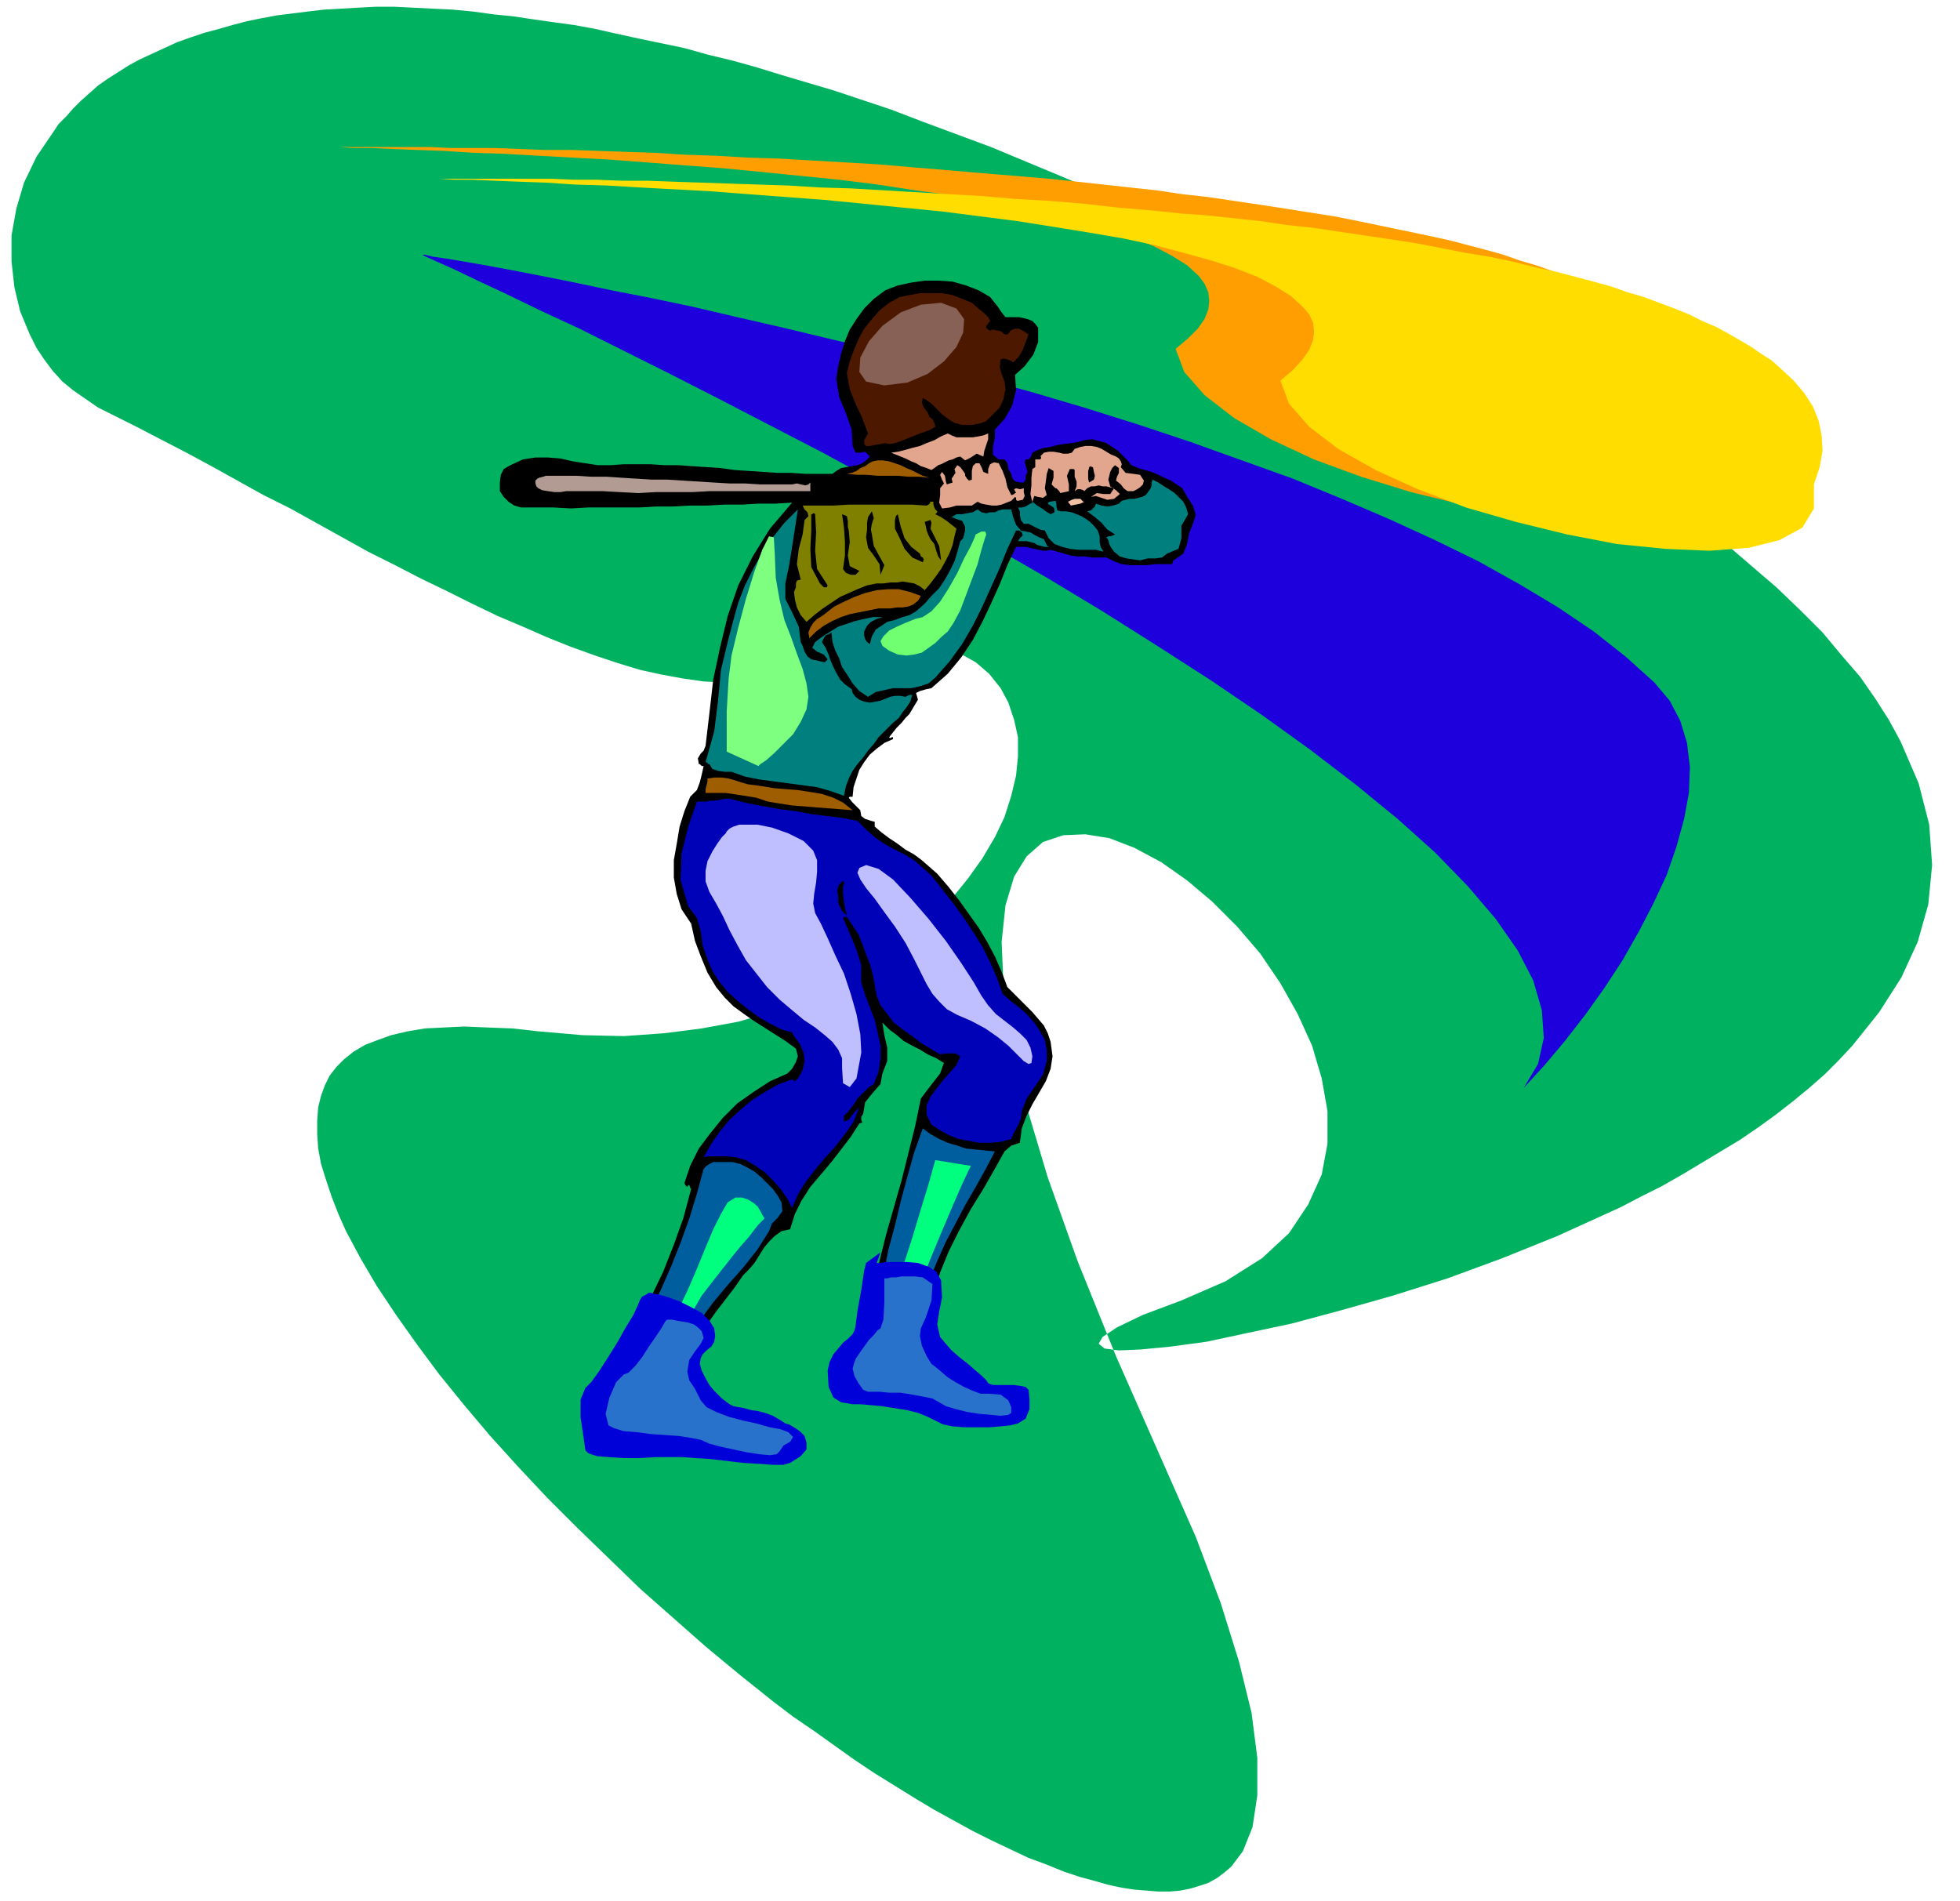
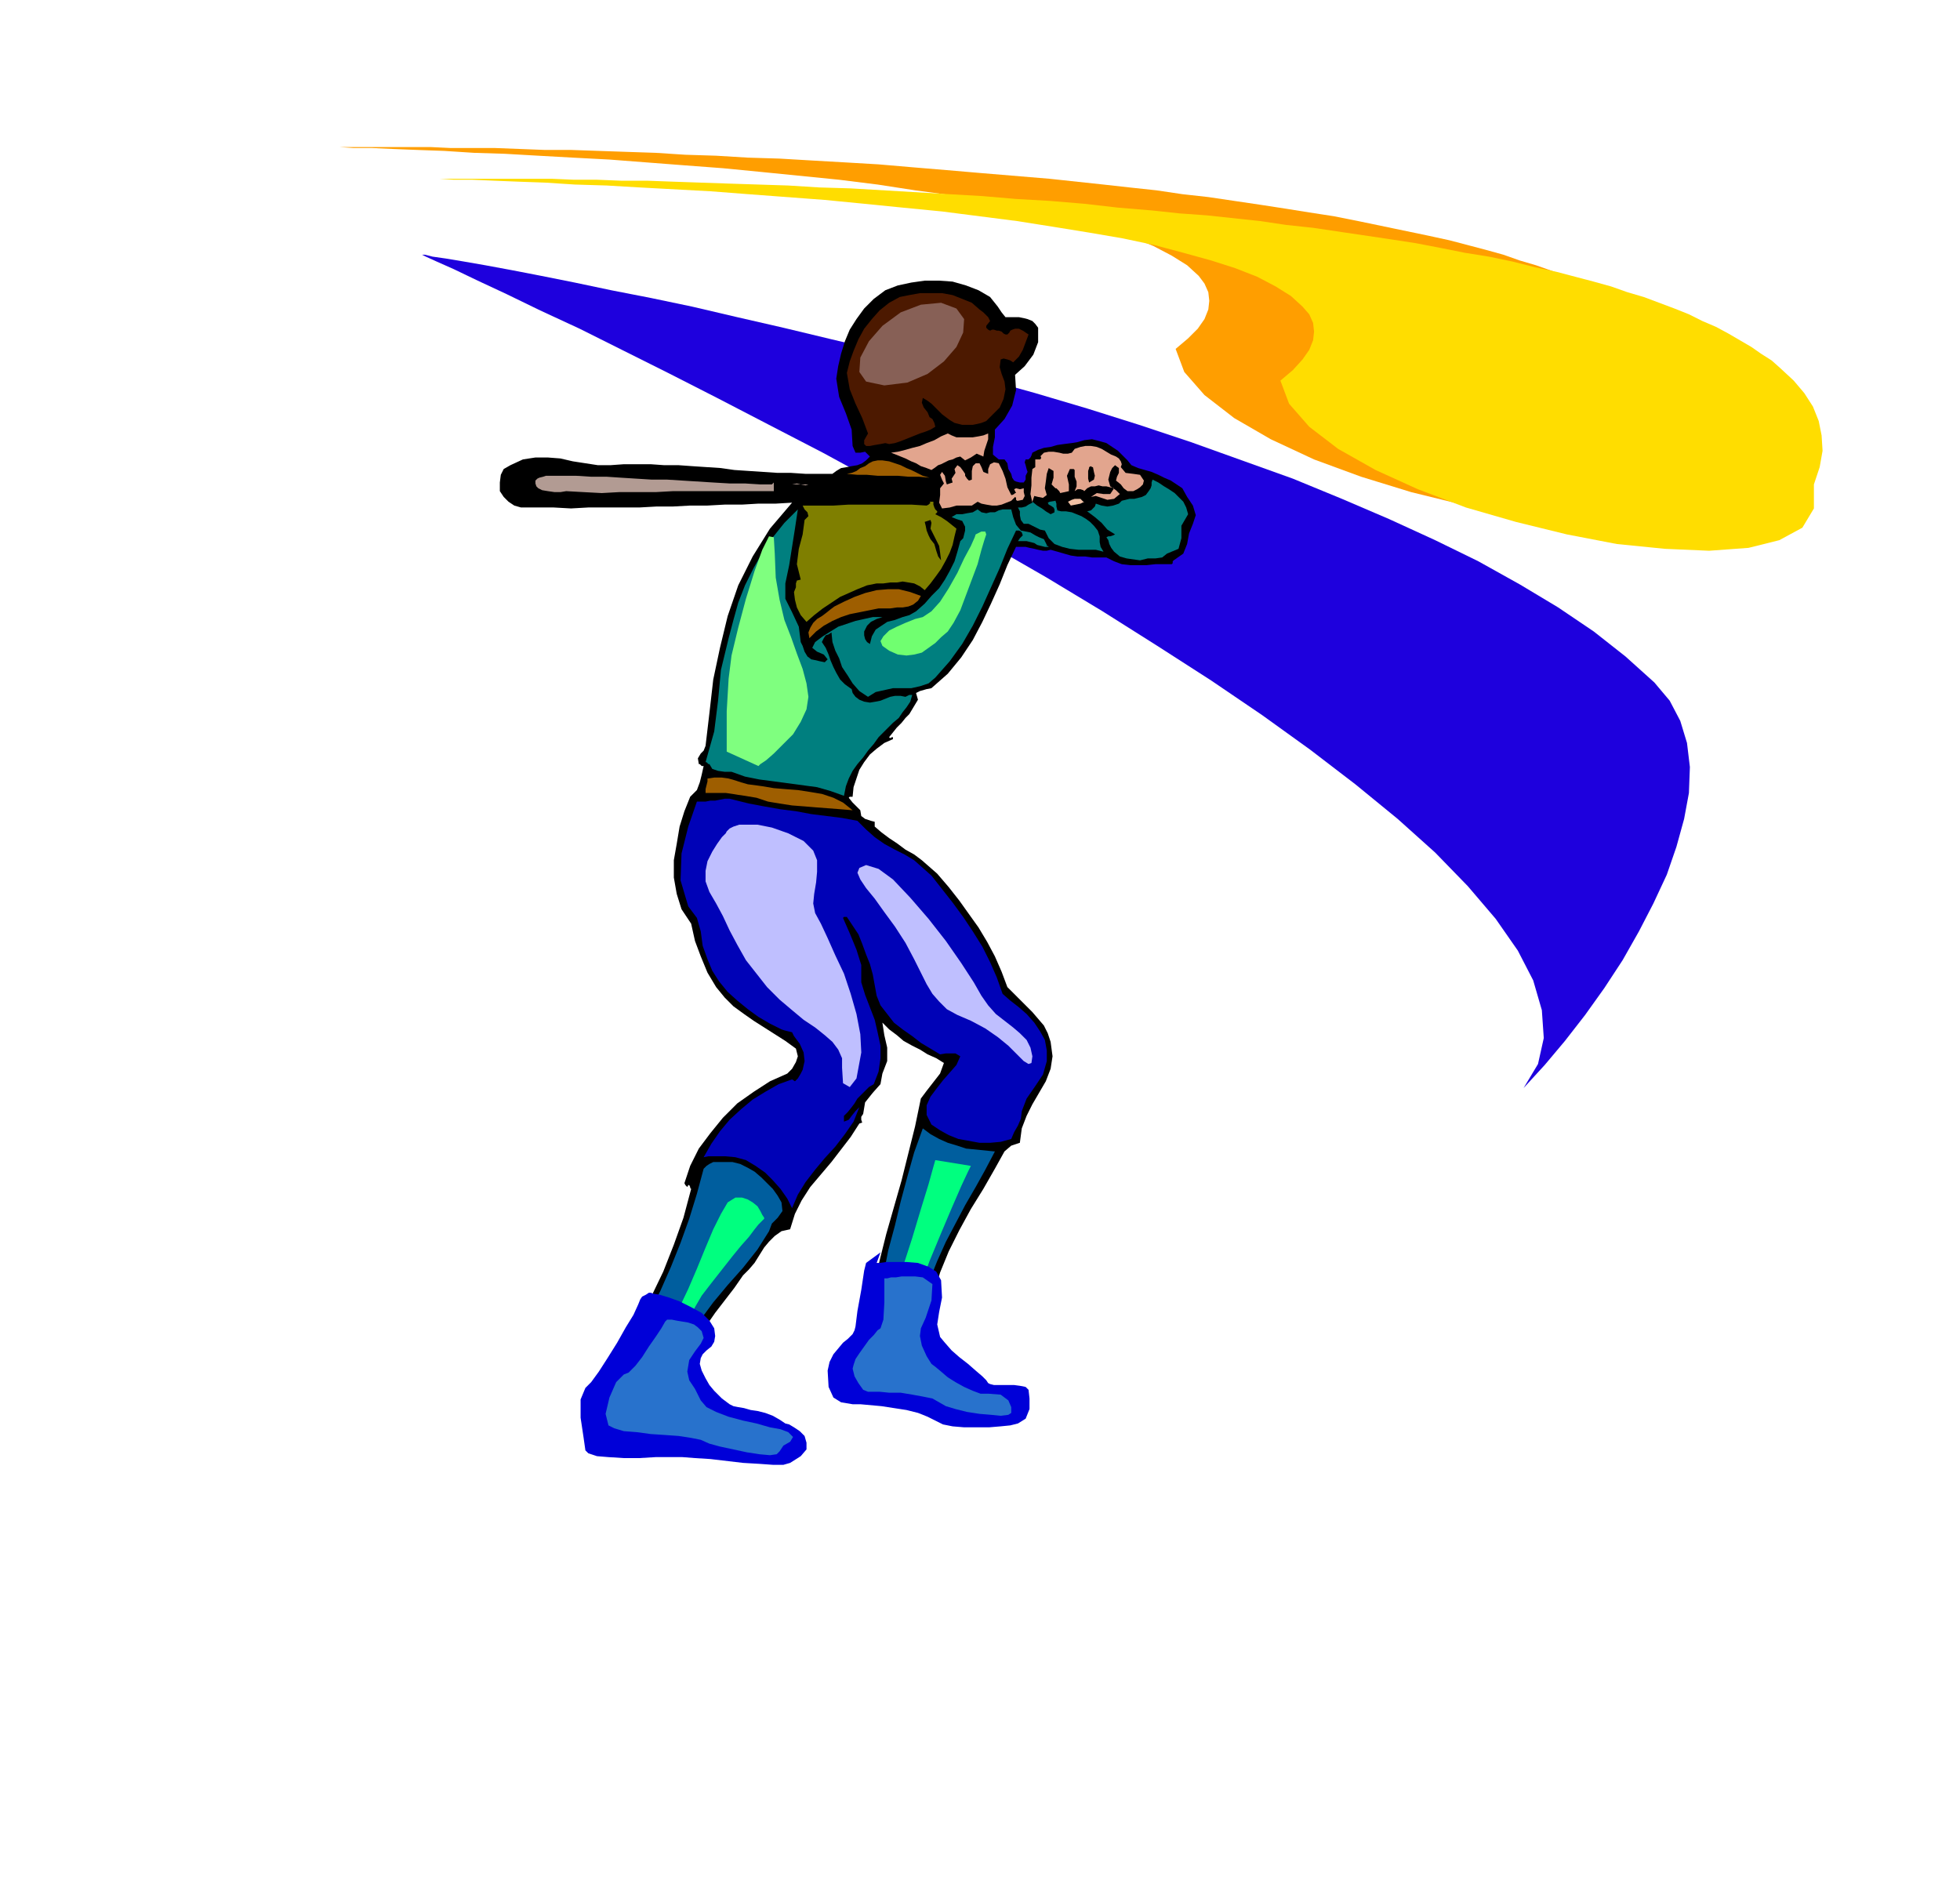
<svg xmlns="http://www.w3.org/2000/svg" fill-rule="evenodd" height="1.978in" preserveAspectRatio="none" stroke-linecap="round" viewBox="0 0 2039 1978" width="2.039in">
  <style>.pen1{stroke:none}.brush4{fill:#000}.brush7{fill:#9e5e00}.brush8{fill:#007f7f}.brush11{fill:#e2a58e}</style>
-   <path class="pen1" style="fill:#00b260" d="m560 1073-27-3-26-1-24-1-21 1-20 1-18 3-17 4-14 5-13 5-12 7-10 8-8 8-7 9-5 10-4 11-3 12-1 14v14l1 15 3 16 5 16 6 18 7 18 8 18 15 28 17 29 20 30 22 31 23 31 26 32 27 32 29 32 30 32 32 32 32 31 33 32 34 30 34 30 35 29 35 28 21 16 22 15 21 15 21 15 21 14 21 13 21 13 20 12 20 11 20 11 20 10 19 9 19 9 19 7 17 7 18 6 15 4 14 4 14 3 13 2 13 1 12 1h12l11-1 10-2 10-3 9-3 9-5 8-6 7-6 6-8 6-8 10-25 5-33v-39l-6-47-13-53-19-61-26-69-34-77-49-111-40-99-31-87-23-77-15-66-8-56-2-46 4-38 9-30 13-21 17-15 21-7 23-1 25 4 26 10 28 15 27 19 26 22 26 26 24 28 21 31 18 32 15 33 10 34 6 34v34l-6 32-14 31-20 30-28 26-38 24-46 20-40 15-27 13-15 10-4 7 6 5 15 2 23-1 31-3 37-5 42-9 47-10 52-14 53-15 57-18 57-21 57-23 22-10 22-10 22-10 21-11 22-11 21-12 20-12 20-12 20-12 19-13 18-13 18-14 17-14 16-14 15-15 14-15 28-35 23-36 17-37 11-39 4-41-3-42-11-43-19-44-12-22-14-22-16-23-19-22-20-24-23-23-25-24-28-24-29-25-33-24-35-26-37-25-40-26-43-26-45-27-48-27-44-24-43-23-43-22-42-21-41-20-40-19-39-19-39-17-38-17-38-16-36-15-36-15-35-13-35-13-34-13-33-11-27-9-27-8-27-8-26-8-25-7-25-6-25-7-24-5-24-5-23-5-22-5-22-4-22-3-21-3-20-3-20-2-22-3-21-2-21-1-20-1-20-1h-19l-19 1-17 1-18 1-17 2-16 2-16 2-16 3-15 3-15 4-14 4-15 4-15 5-14 5-13 6-13 6-13 6-11 6-11 7-11 7-10 7-9 8-9 8-8 8-7 8-8 8-6 9-17 25-13 27-8 27-5 28v27l3 27 6 25 10 24 7 14 8 12 9 12 10 11 11 9 13 9 13 9 14 7 26 13 25 13 27 14 26 14 27 15 27 15 28 14 27 15 27 15 27 15 28 14 27 14 27 13 26 13 27 13 26 11 25 11 25 10 25 9 24 8 23 7 23 5 22 4 21 3 20 1h20l18-3 18-3 16-6 15-8 14-10 13-12 32-4h30l26 2 23 5 20 8 18 10 14 12 12 15 8 15 6 18 4 18v20l-2 20-5 21-7 22-10 21-13 22-15 21-17 21-20 21-22 19-24 19-27 17-29 16-31 14-34 12-35 10-38 7-39 5-42 3-43-1-46-4z" />
  <path class="pen1" style="fill:#1e00dd" d="M439 265h3l8 2 14 2 18 3 23 4 27 5 31 6 35 7 38 8 41 8 43 9 47 11 48 11 50 12 51 12 53 14 54 15 54 15 54 16 54 17 54 18 53 19 53 19 51 21 49 21 48 22 45 22 43 24 40 24 37 25 33 26 30 27 16 19 11 21 7 23 3 25-1 27-5 27-8 29-10 29-14 30-15 29-17 30-19 29-20 28-21 27-21 25-22 24 15-25 6-27-2-29-9-31-16-31-23-33-29-34-34-35-39-35-44-36-47-36-50-36-53-36-56-36-57-36-58-35-59-34-58-33-59-32-57-31-56-29-54-28-51-26-48-24-44-22-41-19-35-17-30-14-25-12-18-8-11-5-4-2z" />
  <path class="pen1 brush4" d="m769 1518-14-4-15-3-15-3-16-3-15-1h-16l-16 1-16 2h-6l-6-1-6-1-6-2-1 4-3-1-3-3-2-4-3-10v-11l2-12 4-11 16-26 16-26 15-26 14-27 13-27 11-28 10-28 8-30-1-1v-1l-1-2h-1l-1 2-1-1-1-1-1-2 6-18 9-18 12-16 13-16 15-15 17-12 17-11 18-8 5-5 4-7 2-6-2-8-11-8-11-7-11-7-11-7-10-7-11-8-9-9-9-11-9-15-7-17-6-16-4-18-10-15-5-16-3-17v-18l3-17 3-18 5-16 6-15 7-7 3-8 2-8 2-9h-2l-1-1-1-1h-1l-1-6 3-5 3-3 2-5 4-34 4-35 7-33 8-33 11-32 15-30 18-29 23-27-17 1h-18l-17 1h-18l-18 1h-18l-18 1h-17l-18 1h-53l-18 1-18-1h-34l-7-2-6-4-5-5-4-6v-9l1-8 3-6 7-4 13-6 13-2h13l13 1 13 3 13 2 13 2h13l14-1h28l14 1h15l14 1 15 1 15 1 14 2 15 1 15 1 15 1h14l15 1h28l4-3 5-3 6-1 5-1 6-1 5-2 4-3 4-4-5-5-5 1h-5l-3-7-1-17-6-17-7-17-3-19 2-13 3-13 4-13 5-12 7-11 8-11 10-10 12-9 13-5 14-3 14-2h15l14 1 14 4 13 5 12 7 4 5 4 5 4 6 4 5h14l5 1 4 1 5 2 3 3 3 4v15l-5 13-9 12-10 9 1 16-4 16-8 14-10 11v8l-2 10v8l6 5h6l3 4 1 6 3 5 1 4 2 3 2 1 4 1h4l2-3v-4l2-4-1-3-1-4-1-3 1-3h3l2-2 1-2 1-3 6-3 6-2 7-1 7-2 7-1 8-1 6-1 7-2 8-1 8 2 7 2 6 4 6 4 5 5 5 5 4 5 7 3 7 2 7 2 7 3 6 3 7 3 6 4 6 4 5 9 6 9 3 10-3 9-4 10-2 11-4 10-10 7-1 1v2l-1 1h-17l-9 1h-17l-9-1-8-3-8-4h-15l-7-1h-8l-7-1-7-2-7-2-7-2-4 1h-4l-5-1-4-1-5-1-4-1h-10l-9 19-8 20-9 20-9 19-10 19-12 18-14 17-17 15-5 1-7 2-4 2 2 7-3 5-3 5-3 5-4 4-4 5-5 5-4 5-4 5 1 1 2-1h1v2l-9 4-8 6-7 6-6 8-5 8-3 9-3 9-1 10h-3l-1 1 4 5 4 4 4 4 1 6 4 3 6 2 4 1v5l7 6 8 6 9 6 8 6 9 5 8 6 8 7 8 7 12 14 11 14 10 14 10 14 9 15 8 15 7 16 6 16 6 6 7 7 6 6 7 7 6 7 6 7 4 8 3 9 2 15-2 13-5 13-7 12-7 12-6 12-5 13-2 15-9 3-7 6-5 9-5 9-12 21-13 21-12 22-11 22-9 22-7 24-4 24 1 26 2 6 4 5 4 3 5 2 5 2 5 2 5 3 4 3 6 5 7 5 6 6 7 4 6 4 7 2h7l8-2 2-2v1l-1 1-1 2 4 1 3 1 2 3 2 2v6l-1 5-3 5-4 4h-10l-9 1-10 2-10 1h-19l-10-2-9-3-12-8-14-4-14-2-14-1-14-1-14-3-12-5-12-8-3-11 1-10 4-9 5-9 6-8 6-9 5-9 3-10 6-29 6-28 7-28 8-28 8-28 7-28 7-28 6-29 6-8 7-9 7-9 4-11-8-5-9-4-8-5-8-4-9-5-7-6-8-6-7-7 2 13 3 13v14l-5 13-2 11-8 9-8 10-2 12-2 3v3l1 3-3 1-9 14-10 13-10 13-11 13-11 13-9 14-7 14-5 16-9 2-7 5-6 6-5 6-5 8-5 8-6 7-6 6-9 13-10 13-10 13-9 13-8 15-5 15-1 17 2 18 7 5 4 7 5 8 8 4 6 2h6l6 1h12l5 1 5 2 4 4 9-1 6 4 5 4 8 2 3 4 3 4 1 5v5l-3 4-4 2-4 3-4 1-5 1-4 2-5 1-4 1-6-2h-6l-6 1-6-1z" />
  <path class="pen1" d="m635 1501-7-4-6-5-4-6v-9l1-9 3-8 3-7 5-8 5-7 5-7 5-8 4-8 13-24 13-24 12-24 11-25 10-25 9-25 8-26 7-26 3-3 3-2 4-2h20l8 2 8 4 7 4 7 6 6 6 6 6 5 7 4 7 1 9-5 7-6 6-3 8-12 19-15 19-16 18-15 18-14 19-9 20-4 23 3 25 4 6 4 6 5 7 4 6 5 6 6 5 6 4 6 3-1-4 1-1h4l4 1 5 2 5 2 5 1 4 1 3 3 5 1 4 1h10l4 1 5 2 3 4-6 5-6 4-8 2-8 1h-17l-8-1-8-1-14-5-15-4-16-2-15-1-16-1-16 1-16 2-15 2zm270-51-6-1-6-3-5-4-5-3-2-9 1-8 4-7 4-7 5-7 5-8 4-7 3-8 6-26 6-25 5-26 7-26 6-25 7-26 7-25 9-25 8 6 9 5 9 4 10 3 9 3 10 1 10 1 10 1-10 19-10 18-11 19-10 19-10 19-9 20-8 20-7 20-2 20 1 19 6 18 10 15 2-5 4 1 6 4 6 2 5 4 5 4 5 5 5 4 5 4 6 3 6 2 6 1 8 2 9 1 6 2v8l-8 2-8 1-8 2-8 1-8 1-8 1-8-1-8-1-11-4-10-5-11-4-11-4-11-3-12-2-12-1-12 1z" style="fill:#005e9e" />
  <path class="pen1" style="fill:#0002b7" d="M754 1203h-17l-5 1 8-14 9-13 10-12 12-11 12-10 13-8 14-8 14-5 3 2 3-3 3-5 2-4 2-9-1-9-4-9-6-8-2-4-4-1-4-1-3-1-12-6-12-7-11-8-11-9-10-9-9-11-7-11-5-12-5-14-2-15-4-14-9-12-8-27 1-28 7-28 9-26h9l5-1h5l5-1 5-1h5l4 1 16 4 16 3 17 3 16 2 16 3 16 2 16 2 16 3 9 9 9 8 10 7 11 6 10 5 10 6 9 8 9 8 11 14 11 14 11 15 10 15 10 16 8 16 7 16 6 17 8 7 9 7 8 7 8 9 6 9 5 9 2 11v11l-4 14-8 12-9 13-5 13-1 8-3 7-4 7-3 7-11 3-11 1h-11l-11-2-11-2-10-4-9-5-9-6-5-10v-10l4-9 6-8 7-9 7-8 7-8 4-9-5-3h-10l-6 1-10-6-10-6-9-7-10-7-9-7-7-9-7-9-4-10-2-11-2-11-3-11-4-10-4-11-4-10-6-9-6-9h-3l-1 1 7 16 7 17 5 16v18l4 13 5 13 5 13 3 13 3 14v13l-2 14-5 13-5 3-4 4-4 4-4 4-3 5-3 4-4 5-4 4v6l5-2 3-4 4-5 4-4-6 15-9 13-10 13-11 12-10 12-10 13-8 13-6 14-5-10-7-10-8-9-8-8-10-7-10-6-11-3-11-1z" />
-   <path class="pen1 brush4" d="M872 939v-6l-1-6 1-5 4-5h2v3l-1 2v8l1 8 1 7 2 7-3-2-3-4-2-4-1-3z" />
  <path class="pen1 brush7" d="m787 830-6-1-6-1-7-1-6-1-7-1h-21v-4l1-4 1-4v-3l7-1h8l7 1 7 2 6 2 7 2 8 1 7 1 12 2 12 1 13 1 13 2 12 2 12 4 10 5 10 8-12-1-13-1-13-1-12-1-13-1-13-2-12-2-12-4z" />
  <path class="pen1 brush8" d="M761 803h-7l-7-1-6-2-3-5h-1l-1-1-1-1h-1l9-32 4-32 3-32 8-33 5-19 5-18 7-18 9-18 9-16 11-16 12-15 14-14-3 20-3 19-3 19-4 19v16l7 14 7 15 2 16 2 4 2 6 3 5 4 3 5 1 4 1 5 1 3-3-4-5-7-3-5-4 3-6 8-6 8-5 8-5 9-3 9-3 9-2 9-2h10l-6 2-6 3-4 4-3 6v4l1 4 2 3 3 2 2-8 4-7 6-4 6-4 8-2 8-3 7-2 7-4 9-8 7-8 8-8 6-9 5-9 5-10 3-10 3-11 3-3 1-4 1-4v-4l-3-6-6-2-5-2 5-3h6l5-1 6-1 5-3 4 3 5 1 4-1h5l4-2 4-1h9l2 8 3 8 5 6 10 2 5 3 4 2 5 2 3 6v1h1l1 1h-4l-4-1-4-1-3-2-4-1-4-1h-9l2-3 2-2 1-1-1-3-1-1-2-1h-3l-9 19-8 20-9 20-9 20-10 20-11 19-13 18-15 17-7 6-9 3-9 2h-19l-9 2-9 2-8 5-9-6-7-8-5-8-6-9-3-9-4-8-3-9-1-10-3 2-3 1-2 3-2 4 4 6 3 7 2 6 3 7 3 6 4 7 5 5 7 5 1 4 3 4 4 3 5 2 6 1 6-1 5-1 5-2 5-2 5-1h6l5 1 2-1 2-1h3l-2 7-4 6-4 5-4 6-6 5-5 5-5 5-5 5-5 7-6 7-5 7-6 7-5 7-4 8-3 8-2 10-14-5-14-4-15-2-15-2-15-2-15-2-15-3-14-5z" />
  <path class="pen1 brush7" d="m868 631 10-5 11-5 11-4 12-3 12-1h11l12 3 11 4-3 5-5 4-5 2-6 1h-6l-7 1h-12l-10 2-10 2-10 2-9 3-9 4-9 5-8 6-7 7-1-6 2-5 3-5 4-4 5-3 4-3 5-4 4-3z" />
  <path class="pen1 brush4" d="m967 522-6-2h-6l-6 1h-7l-26-2-25-1h-77l-25 1h-25l-25 1-24 1-25 1h-25l-25 1h-73l-25-1-4-3-6-3-4-3-3-5 1-7 2-6 4-5 6-2 5-2 5-2 6-1 5-1h10l5 1 4 1h7l7 1 8 1 7 1 8 1 7 1h15l14-1h42l14 1 15 1 14 1 14 1 15 1 14 2 14 1 15 1 14 1 14 1 13 1h18l4-1h21l11 1h11l11 1 10 1 11 1h12l11 1 1 5v9l1 4h-4z" />
-   <path class="pen1" style="fill:#b29b93" d="m841 504-3 1-5-1-4-1-5 1h-33l-16-1h-16l-17-1-16-1-16-1-16-1h-16l-16-1-16-1-15-1h-16l-16-1h-31l-3 1-4 1-2 1-2 2v3l1 3 2 2 4 2 6 1 7 1h6l6-1h38l18 1 19 1 18-1h38l18-1h105v-9l-2 2z" />
+   <path class="pen1" style="fill:#b29b93" d="m841 504-3 1-5-1-4-1-5 1h-33l-16-1h-16l-17-1-16-1-16-1-16-1h-16l-16-1-16-1-15-1h-16l-16-1h-31l-3 1-4 1-2 1-2 2v3l1 3 2 2 4 2 6 1 7 1h6l6-1l18 1 19 1 18-1h38l18-1h105v-9l-2 2z" />
  <path class="pen1" style="fill:#7f7f00" d="M971 522v3l1 3 1 2 2 2v1l-1 1-1 1 6 3 6 4 5 4 5 4-2 8-2 9-3 8-4 8-5 9-5 7-6 8-6 7-5-4-6-3-6-1-6-1-6 1h-7l-7 1h-7l-10 2-10 4-9 4-9 4-9 6-9 6-9 7-8 7-6-7-4-8-2-8-1-8 2-5v-4l1-3 4-1-4-16 2-16 4-15 2-15 4-4-1-4-3-3-2-4h32l16-1h65l16 1 2-1 1-1 1-1-1-1h4z" />
-   <path class="pen1 brush4" d="M844 535h1l1-1h1l1 1 1 19-1 19 2 19 11 17-1 2h-3l-2-2-2-2-9-17-1-19 1-19v-17zm72 63-1-11-6-9-6-8-2-11 1-8v-7l1-6 4-6 2 7-2 6-1 6 1 5 2 12 6 11 5 9-4 10zm-39-6 2-14v-14l-1-15-2-14 5 2 1 5v6l1 4 1 12-2 14 2 11 10 5-4 4h-5l-5-2-3-4zm54-42v-9l1-4 2-2 3 13 4 12 7 9 9 7 1 3 2 1 1 2-1 3-11-5-8-9-5-11-5-10z" />
  <path class="pen1 brush8" d="m1159 574-3-4-2-4-1-4-2-3 2-1h2l3-1 2-1-8-5-6-7-7-6-8-6 4-1 2-2 2-2 1-3 6 2 6 1 6-1 6-2 3-3 4-1 4-1h5l4-1 4-1 4-2 3-4 2-3 1-3v-3l1-3 6 3 6 4 5 3 6 4 4 4 5 5 3 6 2 7-7 12v13l-3 11-12 5-5 4-7 1h-8l-8 2-7-1-7-1-7-2-6-5z" />
  <path class="pen1 brush4" d="m968 561-2-4-2-5-1-5-1-4 6-2 1 3-1 6 3 6 3 6 3 6 1 7 1 8-3-4-2-6-2-7-4-5z" />
  <path class="pen1 brush11" d="m1074 523-2-9 1-9v-8l1-9 3-2v-8h5l1-1v-2h-1l4-4 5-1h5l6 1 4 1h5l4-1 3-4 6-2 5-1h6l6 1 5 2 5 3 5 3 5 2 3 2 2 3 1 3-1 3 5 6 8 1 7 1 4 6-1 4-3 3-3 2-4 2h-6l-4-3-3-4-5-4 1-4 2-4v-5l-4-3-3 3-2 4-1 4-1 4 2 7 6 4 4 4-6 5-7 1-6-2-6-2-5 1 6-4 7 1h7l4-6-4-1-4-1h-4l-4-1-4 1h-4l-4 2-3 3-1-1-3-1h-3l-3 2 2-5v-5l-2-5v-7l-1-1h-4l-3 7 2 9v7l-9 2-1-2-1-1-2-2h-1l-4-4 2-7v-7l-5-3-2 6-1 8-1 7 2 7-4 3-5-1-4-1-2 6v1z" />
  <path class="pen1 brush8" d="m1074 522 5 4 5 3 4 3 5 3 4-2v-3l-1-2-3-2-2-1-1-2 2-1 6-1 1 3v3l1 4 4 1h5l6 1 5 2 5 2 5 3 4 3 4 4 4 5 2 6v6l1 5 3 5-8-2h-18l-9-1-8-2-8-3-6-6-4-8-5-1-6-3-6-3h-5l-3-4-1-5v-4l-2-4h4l4-1 3-2 4-2v-1z" />
  <path class="pen1 brush11" d="m978 508 4-5-2-4-2-5 2-3 3 4 1 6 1 3 6-2-1-4 2-3 2-3-1-4 3-4 3 2 3 4 2 3v2l2 3 2 2 3-1v-9l1-5 3-3h4l2 4 2 5 5 2v-5l2-5 4-2 5 1 4 8 3 8 2 9 4 8h1l2-1 1-1h1l-2-4 2-1 4 1 4-1v4l1 4-2 4-5 1h-1l-1-1v-2l-1-1-4 4-5 2-5 2-5 1h-5l-6-1-5-1-4-2-6 4h-16l-7 2-8 1-3-6 1-8v-7z" />
  <path class="pen1" style="fill:#f2c1a5" d="m1111 522 4-2 3-1h6l1 1 1 1 1 1h1l-4 2-5 1-5 1-3-4z" />
  <path class="pen1 brush4" d="M1133 487v-1l2-1 1 1h1l1 5 1 4-1 4-5 3-1-4v-8l1-3z" />
  <path class="pen1 brush7" d="m881 493 5-1 5-2 4-3 5-2 4-3 4-2 5-1h5l7 1 6 2 6 2 6 3 5 2 6 3 6 3 7 2-11-1h-11l-11-1h-21l-11-1h-10l-11-1z" />
  <path class="pen1 brush11" d="m927 471 7-1 8-2 7-2 8-2 7-3 8-3 7-4 7-3 4 2 5 2h17l6-1 5-1 5-2v6l-2 6-2 6-1 6-7-3-6 4-6 3-5-4-4 1-4 2-4 1-4 2-4 2-3 1-4 3-3 2-5-2-6-2-5-3-5-2-6-3-5-2-5-2-5-2z" />
  <path class="pen1" style="fill:#4c1900" d="m903 451-6-16-7-15-6-15-3-17 3-12 4-11 5-12 6-11 8-10 8-9 10-8 11-6 10-2 11-2h23l11 2 10 4 10 4 8 7 4 3 5 5 2 4-4 5v2l1 1 1 1 2 1 2-1h2l3 1h2l3 1 2 2 2 1h2l2-2 1-2 2-1 3-1h4l4 2 3 2 3 2-3 8-3 8-4 7-6 6-3-2-3-1-4-1-3 1-1 8 2 7 3 8 1 8-2 10-4 9-7 7-7 7-5 2-4 1-5 1h-11l-4-1-4-1-5-3-4-3-4-3-4-4-4-4-3-3-4-3-5-3-1 5 2 5 4 5 2 5 3 2 2 4 1 4-5 3-5 2-6 2-5 2-5 2-5 2-5 2-6 2-6 1-4-1-5 1-6 1-5 1h-4l-2-2v-4l4-7z" />
  <path class="pen1" d="m756 865-1 2-4 4-5 7-5 8-5 10-2 10v11l4 11 7 12 7 13 7 15 8 15 9 16 11 14 11 14 13 13 13 11 12 10 12 8 10 8 8 7 6 8 4 9v10l1 16 7 4 7-9 5-27-1-19-4-21-6-21-7-21-9-19-8-18-7-15-6-11-2-10 1-10 2-12 1-11v-12l-4-10-10-10-16-8-17-6-15-3h-19l-6 2-4 2-2 2-1 1zm145 35-7 3-2 5 3 7 6 9 9 11 10 14 11 15 11 17 9 17 7 14 6 12 6 10 7 8 8 8 11 6 14 6 15 8 13 9 11 9 9 9 7 7 5 3 3-1 1-7-2-9-4-8-7-7-7-6-9-7-9-7-8-9-7-10-8-14-13-20-16-23-18-23-19-22-18-19-15-11-13-4z" style="fill:#bfbfff" />
  <path class="pen1" style="fill:#7fff7f" d="m806 576-1-17-5-1-7 14-8 22-9 29-8 30-7 29-3 24-2 34v42l33 15 2-2 6-4 8-7 10-10 10-10 8-13 6-13 2-13-2-14-4-15-6-16-6-17-7-18-5-21-4-23-1-25z" />
  <path class="pen1" style="fill:#876056" d="m920 401-19-4-7-10 1-15 9-17 14-16 19-14 21-8 21-2 16 6 8 11-1 14-7 15-13 15-17 13-21 9-24 3z" />
  <path class="pen1" d="m765 1246-8 5-7 12-8 16-8 19-9 22-9 21-10 21-11 18-12 17-11 17-11 16-8 15-6 13-2 10 2 7 8 3h10l9-1 9-3 7-4 7-7 5-10 3-12 2-15 1-16 2-13 3-13 4-12 6-12 7-12 10-13 11-14 11-14 9-11 8-9 6-8 4-5 3-3 2-2 1-1v-1l-2-3-2-4-3-5-5-4-5-3-6-2h-7zm208-39-2 7-5 18-8 26-9 30-10 31-9 28-7 23-5 12-5 7-5 8-5 8-3 8-1 7 4 5 9 4 15 1 16 1 11 2 7 4 5 4 3 4 5 5 6 4 10 3 10 2h6l2-1v-3l-3-3-6-4-7-5-8-6-8-6-8-5-6-5-5-5-5-6-3-8-1-10-1-12 3-17 7-24 10-27 12-29 11-26 10-23 7-15 3-6-37-6z" style="fill:#00ff7f" />
  <path class="pen1" d="M912 1314h3l7-1h21l12 1 11 4 8 5 5 9 1 18-3 15-2 13 3 13 5 6 7 8 8 7 9 7 8 7 7 6 4 4 2 3 2 1 4 1h21l7 1 5 1 3 3 1 9v11l-4 10-8 5-8 2-10 1-12 1h-26l-12-1-10-2-8-4-8-4-10-4-12-3-13-2-13-2-11-1-11-1h-8l-12-2-8-5-5-11-1-17 2-9 4-8 5-6 5-6 5-4 5-5 2-4 1-4 2-16 4-22 3-20 2-8 15-11-4 11zm-235 31 3 1 6 1 10 3 11 4 12 6 11 6 8 8 5 8 1 8-1 6-3 5-5 4-4 4-2 4-1 6 2 7 4 8 4 7 5 6 4 4 4 4 4 3 4 3 4 2 5 1 6 1 7 2 7 1 8 2 8 3 7 4 6 4 4 1 5 3 6 4 5 5 2 7v7l-6 7-11 7-7 2h-11l-14-1-17-1-17-2-17-2-16-1-13-1h-28l-17 1h-16l-16-1-12-1-9-3-3-3-2-14-3-20v-19l5-12 6-6 8-11 9-14 10-16 9-16 8-13 5-11 2-5 2-3 4-2 3-2h2z" style="fill:#0000d8" />
  <path class="pen1" d="m694 1373-2 2-4 7-6 9-7 10-7 11-7 9-7 7-5 2-8 8-7 16-4 17 3 12 6 3 10 3 13 1 15 2 15 1 14 1 13 2 10 2 9 4 11 3 14 3 14 3 13 2 11 1 7-1 3-3 4-6 7-4 3-5-5-5-8-3-11-2-14-4-14-3-15-4-13-5-10-5-6-7-6-12-6-9-2-9 2-12 6-9 6-8 3-6-2-7-4-4-4-3-6-2-6-1-6-1-5-1h-5zm226-43v25l-1 18-3 9-3 2-4 5-5 5-5 7-5 7-4 6-2 6-1 4 2 8 4 7 5 7 5 2h12l10 1h12l12 2 11 2 10 2 7 4 7 4 10 3 12 3 13 2 12 1 10 1 8-1 3-2v-6l-3-7-8-6-13-1h-8l-8-3-9-4-9-5-8-5-7-6-6-5-4-3-5-8-5-11-2-10 1-8 5-11 6-18 1-17-10-7-8-1h-14l-6 1h-5l-4 1h-3z" style="fill:#2872cc" />
  <path class="pen1" style="fill:#70ff70" d="m1015 556-1 3-4 9-7 13-7 15-9 16-9 14-9 10-9 6-8 2-10 4-9 4-8 4-6 6-3 5 2 5 7 5 9 4 9 1 8-1 8-2 7-5 7-5 6-6 7-6 6-9 7-13 6-16 6-16 6-16 4-15 3-10 2-6-1-3h-4l-4 2-2 1z" />
  <path class="pen1" style="fill:#ff9e00" d="M331 153h117l21 1h46l26 1 26 1h27l29 1 29 1 30 1 31 2 32 1 33 2 33 1 34 2 35 2 34 2 35 3 36 3 35 3 36 3 36 3 28 3 28 3 27 3 28 3 27 4 27 3 27 4 27 4 26 4 25 4 26 4 25 5 24 5 24 5 24 5 23 5 19 5 19 5 18 5 17 6 17 5 17 6 16 6 15 6 15 7 14 6 13 7 13 7 11 7 11 7 11 7 9 8 13 14 12 14 8 15 6 15 4 16v17l-2 17-6 17v26l-13 19-23 13-33 8-40 2-46-1-50-7-52-10-53-13-52-16-49-18-45-21-38-22-31-24-21-24-9-24 13-11 10-10 7-10 4-10 1-9-1-9-4-9-6-8-12-11-16-10-19-10-22-9-26-9-28-8-31-7-32-7-35-7-37-6-37-5-39-6-40-5-40-4-40-4-41-4-40-3-39-3-39-3-38-2-36-2-35-2-32-1-31-2-28-1-25-1-22-1h-19l-15-1h-22z" />
  <path class="pen1" style="fill:#fd0" d="M435 186h139l23 1h24l25 1h27l27 1 29 1 29 1 31 1 31 1 32 2 33 1 34 2 34 2 34 2 35 2 35 3 35 2 36 3 35 4 36 3 28 3 28 2 28 3 28 3 27 4 28 3 27 4 27 4 27 4 26 4 26 5 25 5 25 4 24 5 24 6 23 5 19 5 19 5 18 5 17 6 17 5 16 6 16 6 15 6 14 7 14 6 13 7 12 7 12 7 10 7 11 7 9 8 14 13 11 13 9 14 6 15 3 15 1 16-3 17-6 18v25l-12 20-24 13-32 8-41 3-46-2-50-5-52-10-53-13-52-15-50-19-44-20-39-22-30-23-21-24-9-24 13-11 10-11 7-10 4-10 1-9-1-9-4-9-7-8-12-11-16-10-19-10-23-9-25-8-29-8-30-8-33-7-35-6-37-6-38-6-39-5-39-5-41-4-40-4-41-4-40-3-40-3-39-3-37-2-37-2-34-2-33-1-31-2-28-1-25-1-23-1h-19l-15-1h-22z" />
</svg>